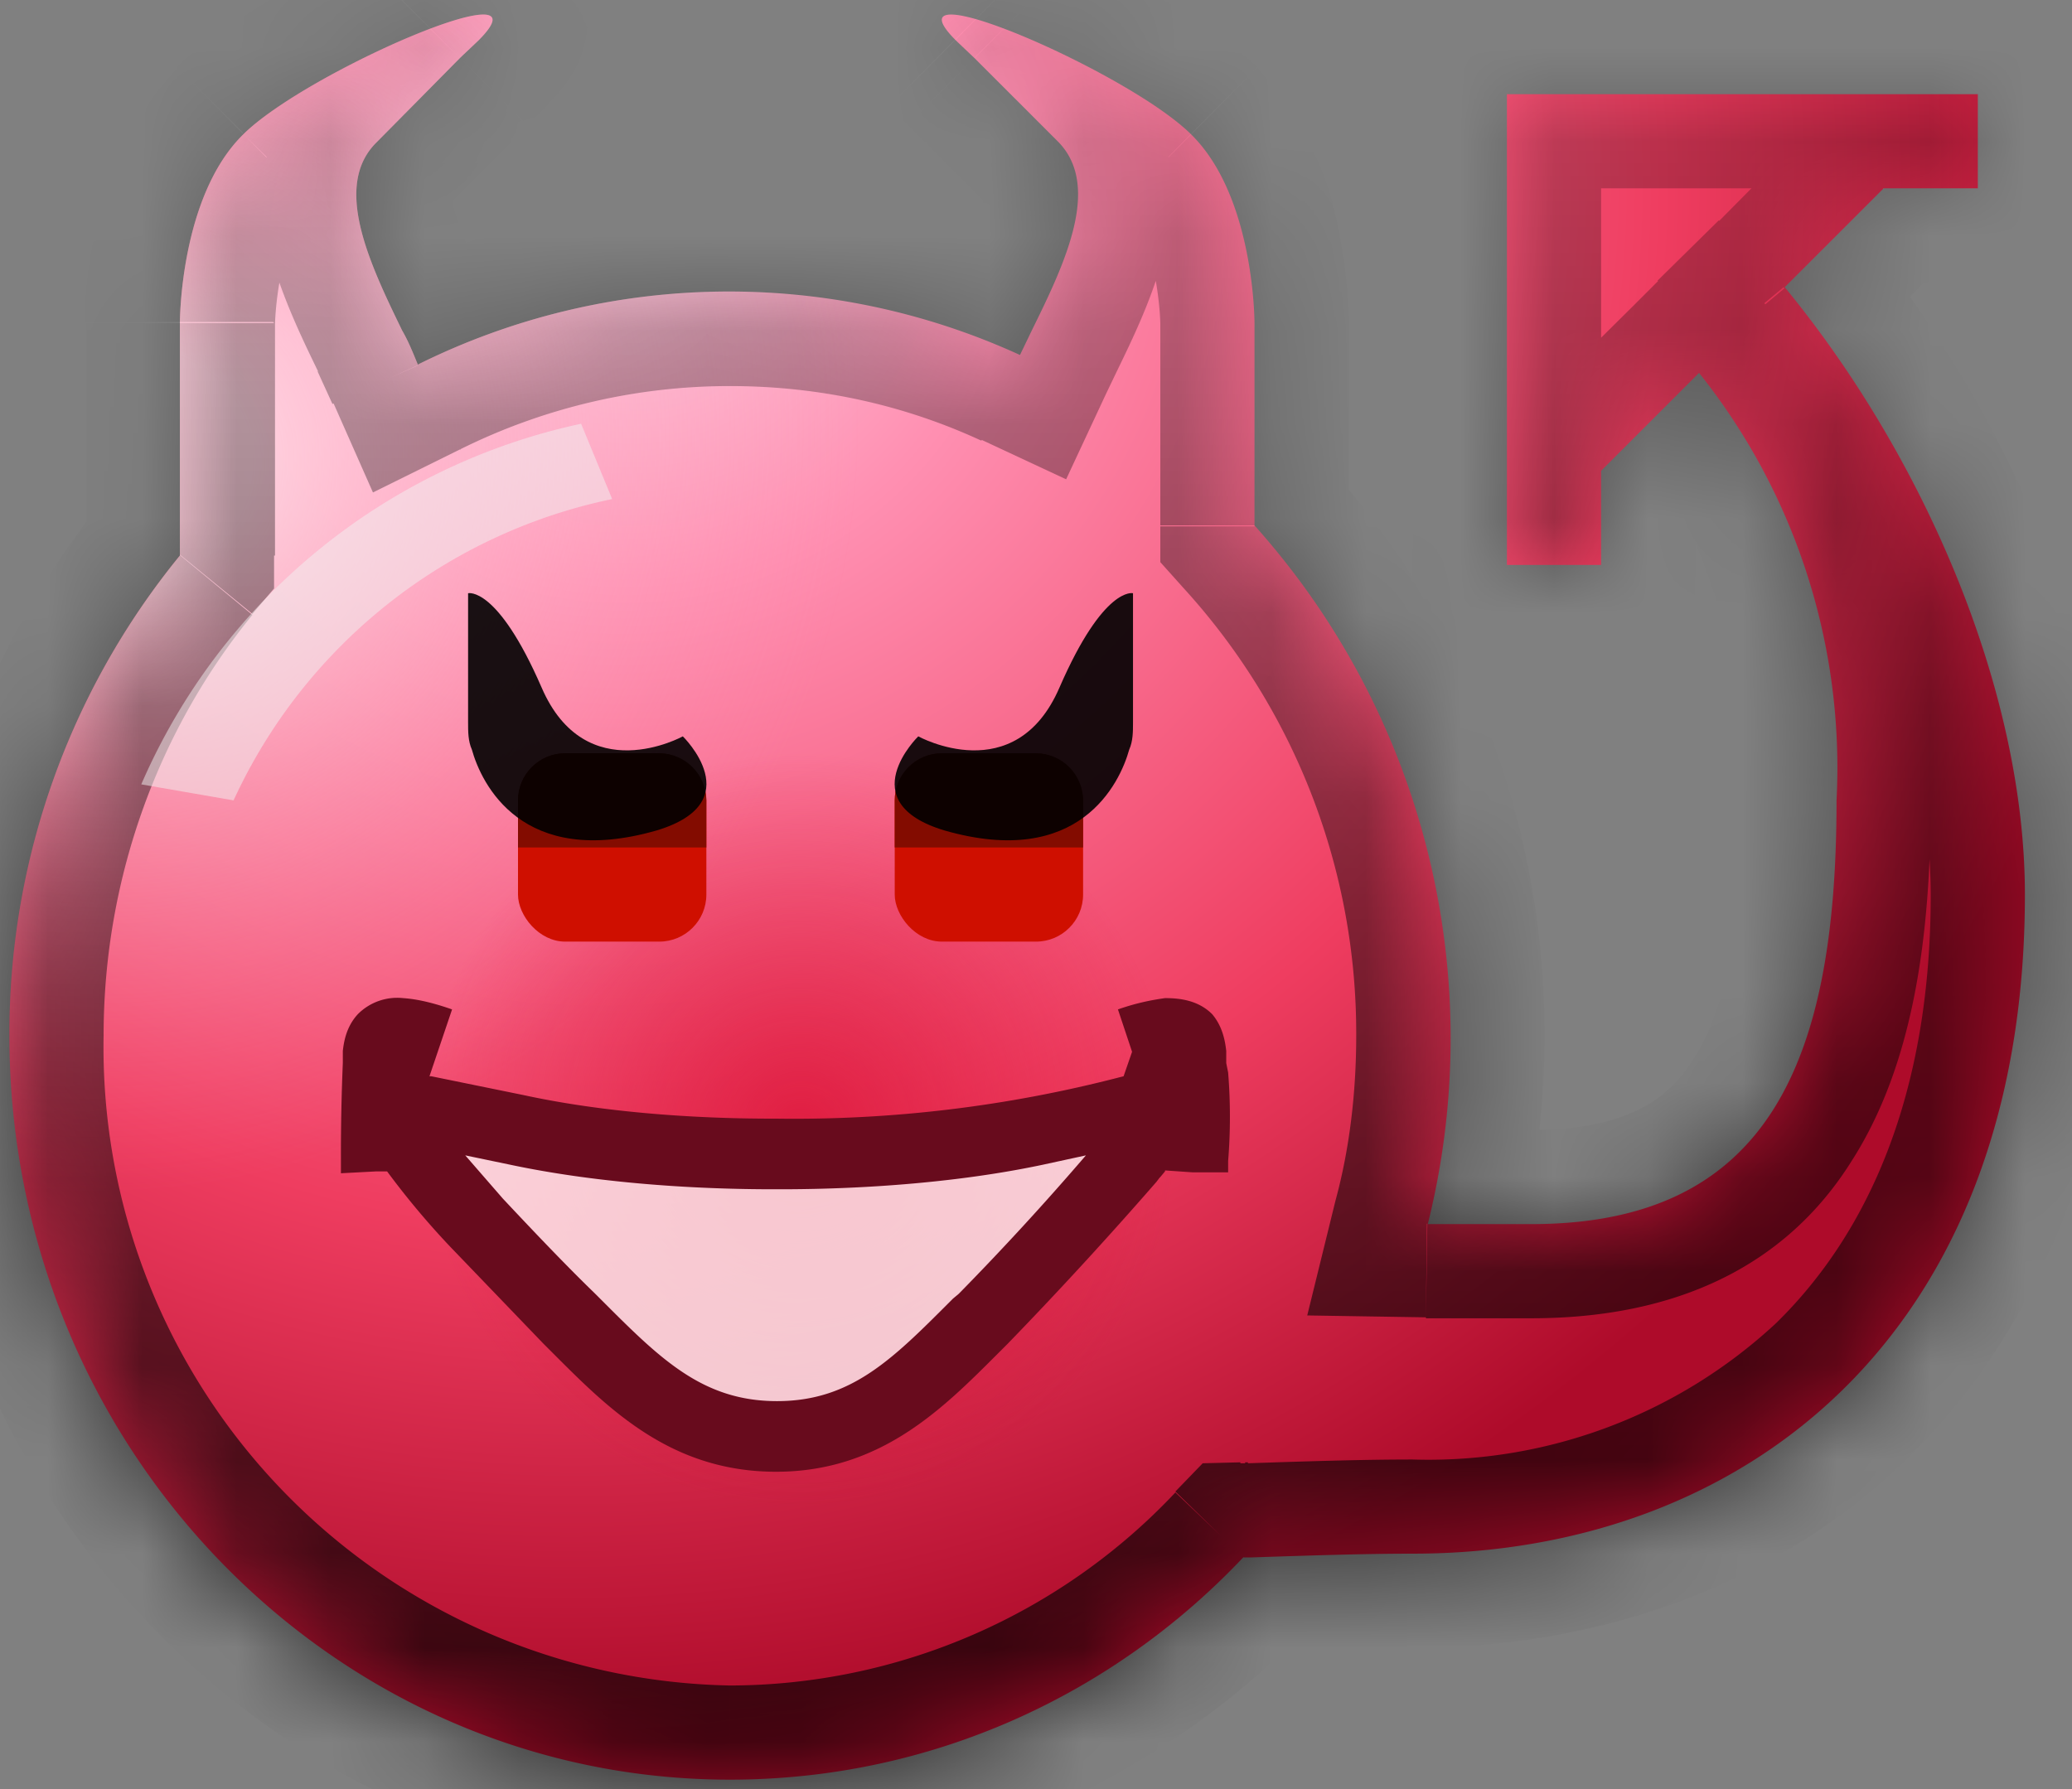
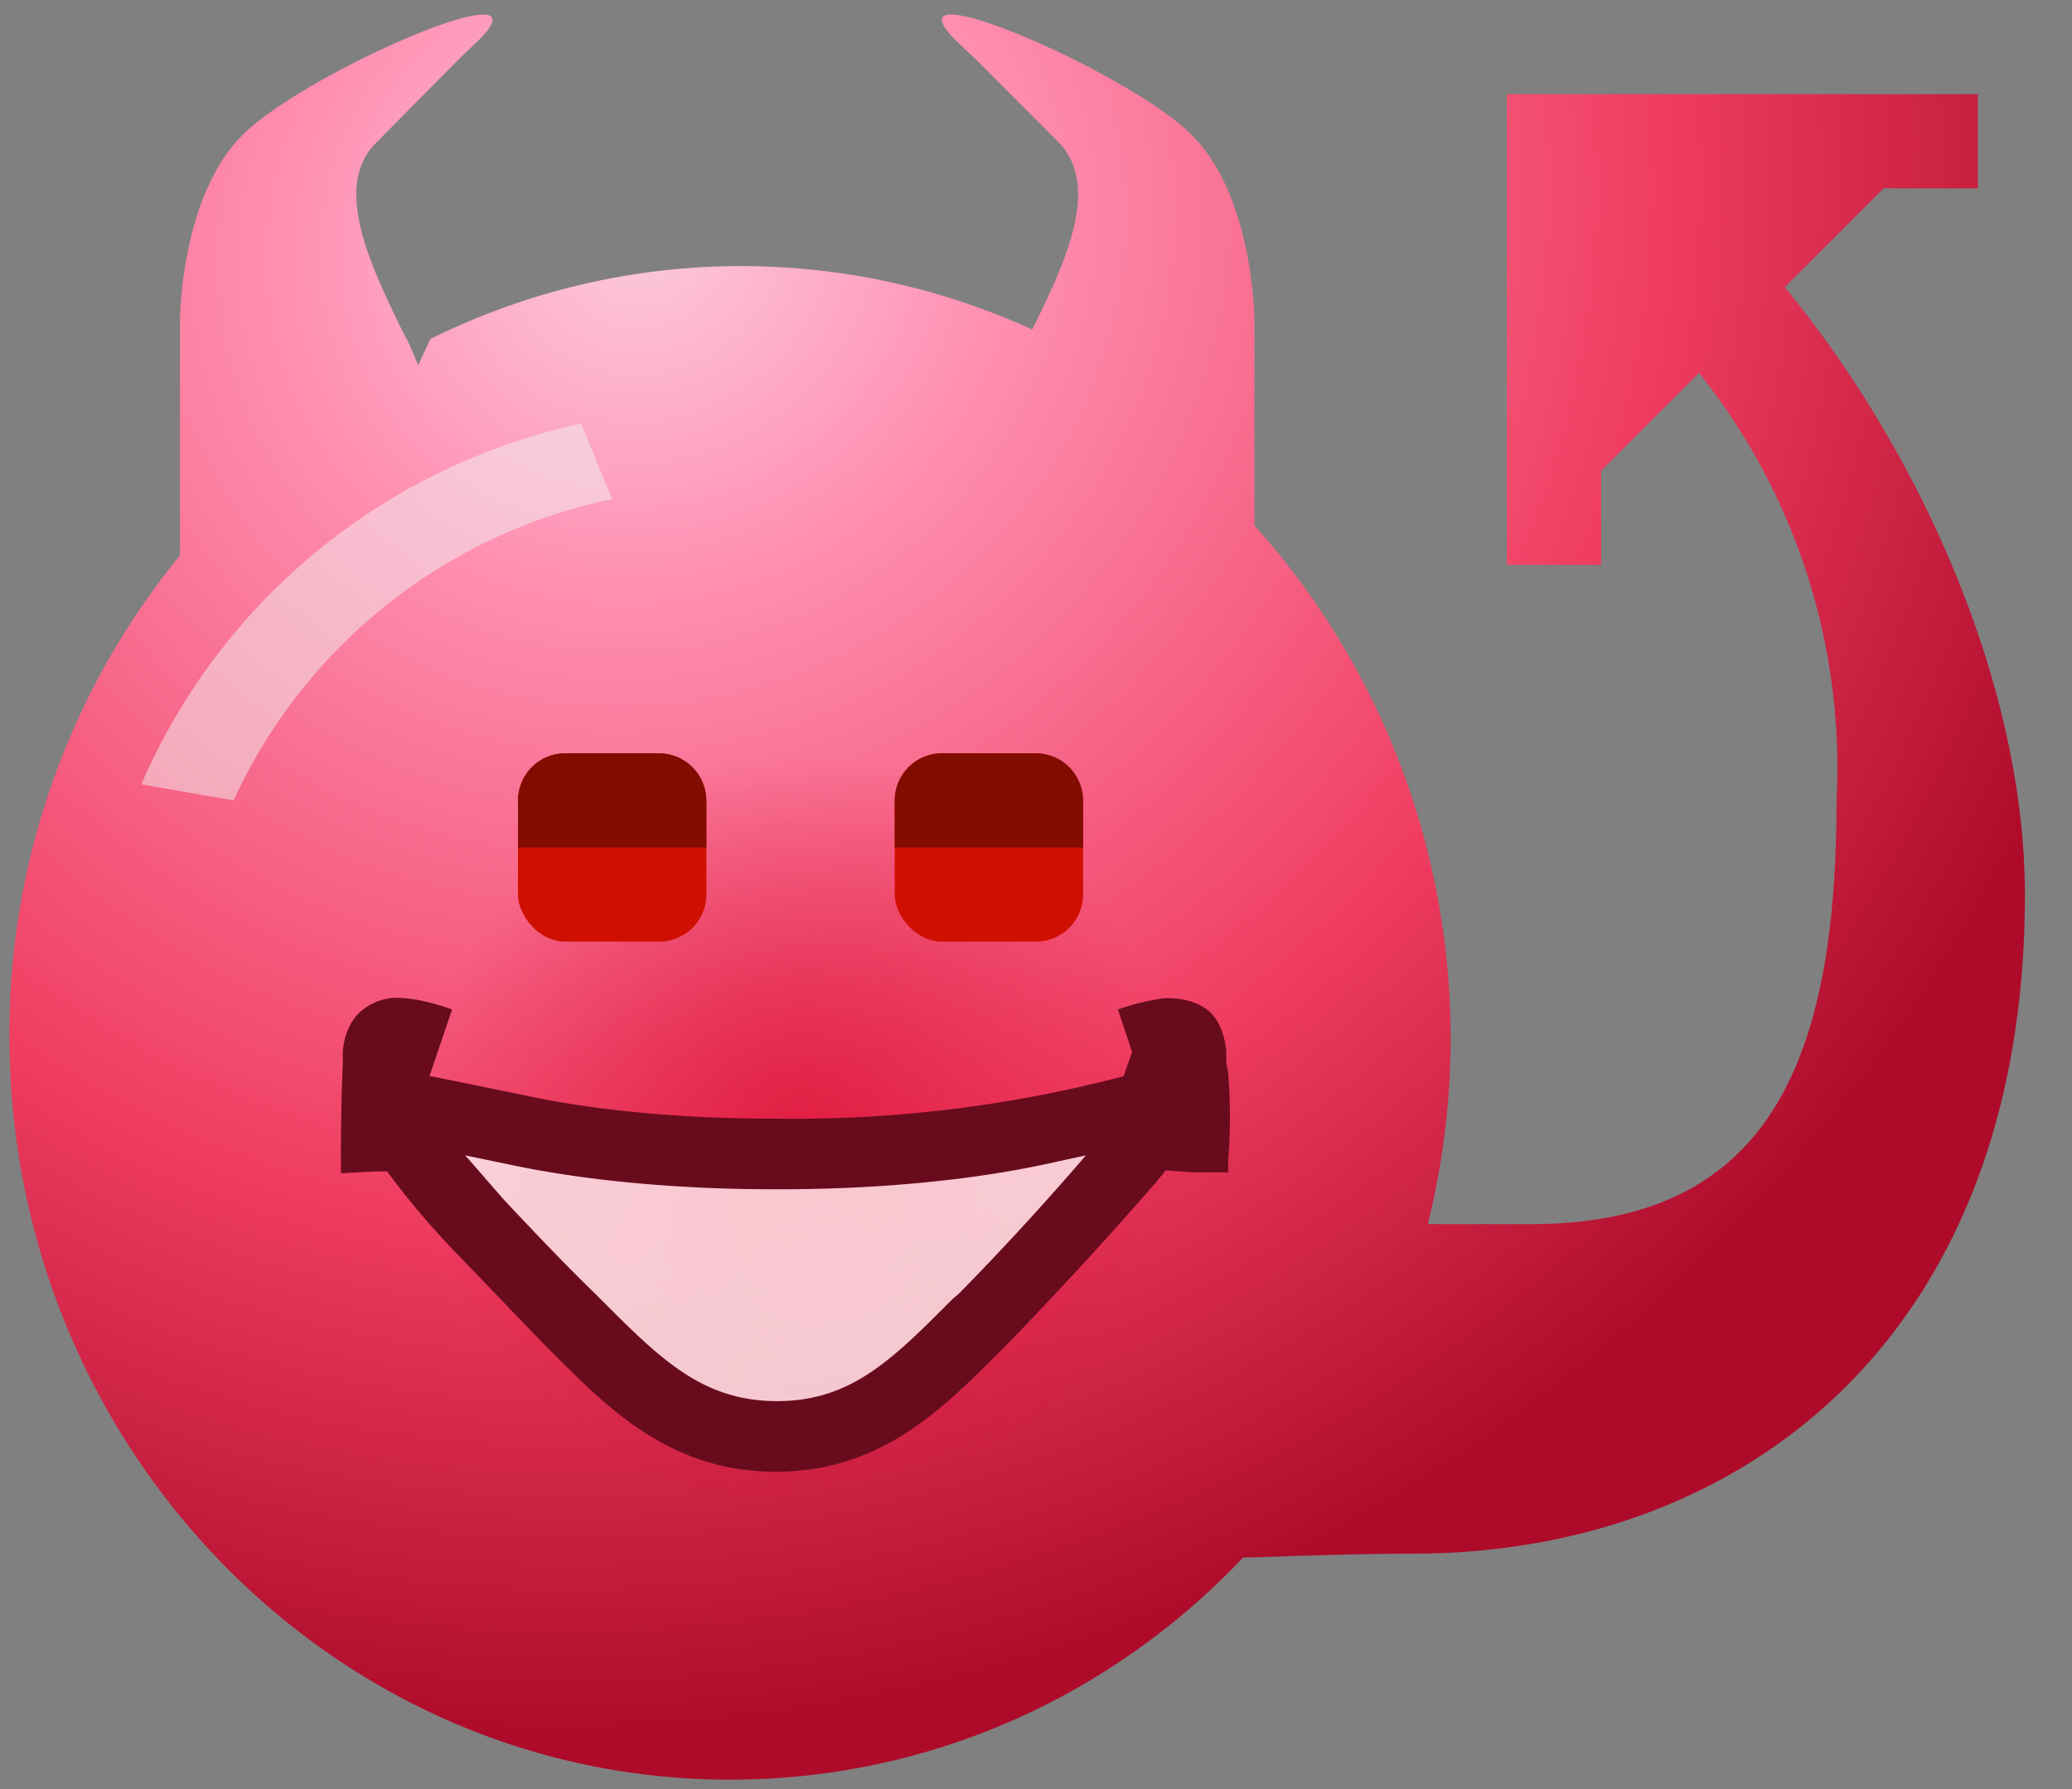
<svg xmlns="http://www.w3.org/2000/svg" width="22" height="19" fill="none">
  <rect width="100%" height="100%" fill="#808080" stroke="none" />
-   <path fill-rule="evenodd" clip-rule="evenodd" d="M4.44 3.88c-.05-.12-.1-.25-.17-.37-.35-.72-.74-1.54-.27-2l.89-.9.19-.18c.8-.8-1.83.33-2.5 1-.67.66-.67 1.99-.67 2V5.9A8.02 8.02 0 0 0 .1 11c0 4.36 3.43 7.9 7.65 7.9 2.14 0 4.07-.9 5.45-2.36h.08c.61-.02 1.2-.04 1.72-.04 3.5 0 6.5-2.3 6.5-7 0-2.17-1.07-4.65-2.55-6.45L20 2h1V1h-5v5h1V5l1.04-1.04A6.72 6.72 0 0 1 19.5 8.5c0 2.77-.72 4.5-3.24 4.5h-1.1a8.16 8.16 0 0 0-1.84-7.42V3.43c0-.01 0-1.34-.67-2-.67-.67-3.3-1.8-2.5-1l.2.19.88.88c.47.47.08 1.29-.27 2l-.13.27a7.42 7.42 0 0 0-6.39.1Z" fill="url(#a)" />
-   <path fill-rule="evenodd" clip-rule="evenodd" d="M4.44 3.88c-.05-.12-.1-.25-.17-.37-.35-.72-.74-1.54-.27-2l.89-.9.19-.18c.8-.8-1.83.33-2.5 1-.67.66-.67 1.99-.67 2V5.9A8.02 8.02 0 0 0 .1 11c0 4.36 3.43 7.9 7.65 7.9 2.14 0 4.07-.9 5.45-2.36h.08c.61-.02 1.2-.04 1.72-.04 3.5 0 6.5-2.3 6.5-7 0-2.17-1.07-4.65-2.55-6.45L20 2h1V1h-5v5h1V5l1.04-1.04A6.72 6.72 0 0 1 19.5 8.5c0 2.77-.72 4.5-3.24 4.5h-1.1a8.16 8.16 0 0 0-1.84-7.42V3.43c0-.01 0-1.34-.67-2-.67-.67-3.3-1.8-2.5-1l.2.19.88.88c.47.47.08 1.29-.27 2l-.13.27a7.42 7.42 0 0 0-6.39.1Z" fill="url(#b)" fill-opacity=".66" />
+   <path fill-rule="evenodd" clip-rule="evenodd" d="M4.44 3.88c-.05-.12-.1-.25-.17-.37-.35-.72-.74-1.54-.27-2l.89-.9.19-.18c.8-.8-1.83.33-2.5 1-.67.66-.67 1.99-.67 2V5.9A8.02 8.02 0 0 0 .1 11c0 4.36 3.43 7.9 7.65 7.9 2.14 0 4.07-.9 5.45-2.36h.08c.61-.02 1.2-.04 1.72-.04 3.5 0 6.5-2.3 6.5-7 0-2.17-1.07-4.65-2.55-6.45L20 2h1V1h-5v5h1V5l1.04-1.04A6.72 6.72 0 0 1 19.5 8.5c0 2.77-.72 4.5-3.24 4.5h-1.1a8.16 8.16 0 0 0-1.84-7.42V3.43c0-.01 0-1.34-.67-2-.67-.67-3.3-1.8-2.5-1l.2.19.88.88c.47.47.08 1.29-.27 2a7.42 7.42 0 0 0-6.39.1Z" fill="url(#a)" />
  <mask id="d" fill="#fff">
-     <path fill-rule="evenodd" clip-rule="evenodd" d="M4.44 3.88c-.05-.12-.1-.25-.17-.37-.35-.72-.74-1.54-.27-2l.89-.9.19-.18c.8-.8-1.83.33-2.5 1-.67.66-.67 1.99-.67 2V5.9A8.02 8.02 0 0 0 .1 11c0 4.36 3.43 7.9 7.65 7.9 2.14 0 4.07-.9 5.45-2.36h.08c.61-.02 1.2-.04 1.72-.04 3.5 0 6.5-2.3 6.5-7 0-2.17-1.07-4.65-2.55-6.45L20 2h1V1h-5v5h1V5l1.04-1.04A6.72 6.72 0 0 1 19.5 8.5c0 2.77-.72 4.5-3.24 4.5h-1.1a8.16 8.16 0 0 0-1.84-7.42V3.43c0-.01 0-1.34-.67-2-.67-.67-3.3-1.8-2.5-1l.2.19.88.88c.47.47.08 1.29-.27 2l-.13.27a7.42 7.42 0 0 0-6.39.1Z" />
-   </mask>
+     </mask>
  <path d="m4.27 3.5.9-.43-.9.44Zm.17.38-.9.4.42.95.93-.46-.45-.9Zm-.17-.37-.9.43.9-.43ZM4 1.5 3.3.78l.7.71Zm.89-.9.7.72-.7-.71Zm0 0 .7.72-.7-.71Zm0 0-.71-.7.7.7Zm0 0-.7-.7h-.01l.7.7Zm.19-.18.7.7-.7-.7Zm-2.5 1-.7-.71.7.7Zm-.67 2h-1 1Zm0 0h1-1Zm0 2.47.77.63.23-.27V5.9h-1Zm11.3 10.64-.04-1-.4.01-.29.3.72.7Zm.07 0 .03 1h.03l-.06-1Zm0 0-.03-1h-.03l.06 1Zm5.67-13.49-.7-.7-.65.64.58.7.77-.64ZM20 2V1h-.41l-.3.3.71.7Zm1 0v1h1V2h-1Zm0-1h1V0h-1v1Zm-5 0V0h-1v1h1Zm0 5h-1v1h1V6Zm1 0v1h1V6h-1Zm0-1-.7-.7-.3.29V5h1Zm1.04-1.04.77-.65-.7-.83-.77.77.7.7Zm-2.89 9.03-.97-.24-.3 1.22 1.26.02.01-1Zm-1.83-7.4h-1v.38l.26.29.74-.68Zm0-2.16h1-1Zm0 0h-1 1Zm-.67-2-.7.7.7-.7Zm-2.5-1-.7.7.7-.7Zm.2.19-.71.7.7-.7Zm0 0 .7-.7V-.1l-.7.7Zm0 0-.71.7v.01l.7-.71Zm0 0 .7-.71-.7.7Zm.88.88-.7.7.7-.7Zm-.27 2-.9-.43.9.44Zm-.13.27-.41.9.9.42.42-.9-.9-.42Zm-7.46.17.16.35 1.83-.83-.19-.39-1.8.87Zm0 0 1.8-.87-1.8.88ZM3.3.8c-.6.6-.55 1.36-.44 1.85.12.48.36.97.52 1.3l1.8-.87a4.9 4.9 0 0 1-.37-.89l-.02-.11c0 .03-.03.1-.07.14L3.29.79Zm.9-.88-.9.88 1.42 1.42.88-.88L4.19-.1Zm-.01 0 1.41 1.42L4.18-.1Zm0 0 1.41 1.41-1.41-1.4Zm0 0 1.41 1.42L4.18-.1Zm.2-.2-.2.2L5.6 1.33l.2-.2L4.37-.28Zm-1.1 2.42a8.36 8.36 0 0 1 1.82-.96c.12-.03.12-.02.05-.02-.02 0-.2.01-.41-.1a.95.95 0 0 1-.51-.9c.02-.26.13-.41.14-.42.02-.03.03-.04 0-.01L5.8 1.13c.07-.07.15-.16.22-.26.06-.08.2-.3.22-.59a1.05 1.05 0 0 0-.57-1 1.17 1.17 0 0 0-.57-.12c-.21 0-.42.06-.57.1A10.35 10.35 0 0 0 2.87 0c-.34.2-.73.45-1 .72L3.3 2.13Zm-.37 1.3c0 .03 0-.23.07-.56.07-.35.18-.61.3-.74L1.89.72A3.45 3.45 0 0 0 1 2.48c-.1.5-.1.9-.1.94h2Zm0 0h-2 2Zm0 2.47V3.43h-2V5.9h2ZM1.1 11c0-1.7.6-3.27 1.58-4.47L1.14 5.26A9.02 9.02 0 0 0-.9 11h2Zm6.65 6.9A6.78 6.78 0 0 1 1.1 11h-2c0 4.89 3.84 8.9 8.65 8.9v-2Zm4.73-2.05a6.51 6.51 0 0 1-4.73 2.05v2a8.51 8.51 0 0 0 6.18-2.67l-1.45-1.38Zm.77-.31h-.08l.07 2h.07l-.06-2Zm-.03 0 .12 2-.12-2ZM15 15.5c-.55 0-1.15.02-1.75.04l.06 2c.62-.02 1.18-.04 1.69-.04v-2Zm5.5-6c0 2.13-.67 3.6-1.64 4.55A5.42 5.42 0 0 1 15 15.5v2c1.97 0 3.86-.65 5.26-2.02 1.41-1.39 2.24-3.41 2.24-5.98h-2ZM18.18 3.7c1.37 1.66 2.32 3.93 2.32 5.81h2c0-2.45-1.18-5.16-2.78-7.09L18.18 3.7Zm1.11-2.4-1.05 1.06 1.42 1.41 1.05-1.05-1.42-1.42ZM21 1h-1v2h1V1Zm-1 0v1h2V1h-2Zm-3 1h4V0h-4v2Zm-1 0h1V0h-1v2Zm1 0V1h-2v1h2Zm0 4V2h-2v4h2Zm0-1h-1v2h1V5Zm-1 0v1h2V5h-2Zm1.34-1.75-1.05 1.04 1.42 1.42 1.04-1.05-1.41-1.41ZM20.5 8.5c0-2.05-.5-3.8-1.7-5.19l-1.52 1.3c.8.94 1.22 2.18 1.22 3.9h2ZM16.26 14c1.53 0 2.7-.55 3.4-1.67.66-1.03.84-2.4.84-3.83h-2c0 1.34-.18 2.23-.52 2.75-.27.43-.72.75-1.72.75v2Zm-1.12 0h1.12v-2h-1.09l-.03 2Zm-.74-3c0 .6-.07 1.2-.22 1.75l1.94.49c.18-.72.28-1.47.28-2.24h-2Zm-1.82-4.74A7.01 7.01 0 0 1 14.4 11h2c0-2.35-.89-4.5-2.34-6.1l-1.48 1.36Zm-.26-2.83v2.15h2V3.43h-2Zm0 0h2-2Zm-.38-1.3c.12.13.24.39.31.74.07.33.07.59.07.56h2c0-.04 0-.45-.1-.95a3.45 3.45 0 0 0-.87-1.76l-1.4 1.41ZM10.85-.28l.01.01s.12.16.14.42a.95.95 0 0 1-.51.9c-.21.11-.4.1-.41.1-.07 0-.07 0 .04.02l.35.13c.28.12.6.28.9.44.31.18.5.32.57.4L13.35.71a4.9 4.9 0 0 0-1-.71 10.35 10.35 0 0 0-1.64-.75c-.15-.04-.36-.1-.57-.1-.09 0-.33-.01-.58.12a1.05 1.05 0 0 0-.56 1c.02.3.16.51.22.59.07.1.15.2.22.26l1.41-1.41Zm.2.19-.2-.2-1.4 1.42.19.2 1.4-1.42Zm0 0L9.64 1.33l1.4-1.42Zm0 0L9.64 1.33l1.4-1.42Zm0 0L9.64 1.33l1.4-1.42Zm.89.88-.9-.88-1.4 1.42.88.88L11.94.79Zm-.08 3.15c.16-.33.4-.82.51-1.3.12-.49.16-1.25-.43-1.85l-1.42 1.42a.28.28 0 0 1-.07-.14l-.02.11c-.06.23-.19.5-.37.9l1.8.86Zm-.12.25.12-.25-1.8-.87-.13.27 1.8.85ZM7.75 4.1c.95 0 1.85.2 2.67.58l.83-1.82a8.42 8.42 0 0 0-3.5-.76v2Zm-2.86.67a6.42 6.42 0 0 1 2.86-.67v-2c-1.34 0-2.61.32-3.75.88l.89 1.8Z" fill="url(#c)" fill-opacity=".9" mask="url(#d)" />
  <path d="M6.17 4.5A6.6 6.6 0 0 0 1.5 8.33l.98.17A5.7 5.7 0 0 1 6.5 5.3l-.33-.8Z" fill="#F2F2F2" fill-opacity=".5" />
  <circle cx="8.5" cy="12" r="4" fill="url(#e)" fill-opacity=".75" />
  <rect x="5.5" y="8" width="2" height="2" rx=".5" fill="#CF0F00" />
  <path d="M5.5 8.5c0-.27.22-.5.5-.5h1c.28 0 .5.23.5.5V9h-2v-.5Z" fill="#830C00" />
  <rect x="9.5" y="8" width="2" height="2" rx=".5" fill="#CF0F00" />
  <path d="M9.5 8.5c0-.27.22-.5.5-.5h1c.28 0 .5.23.5.5V9h-2v-.5Z" fill="#830C00" />
  <path d="M4.75 12h7s-1 3-3.5 3-3.5-3-3.5-3Z" fill="#fff" fill-opacity=".75" />
  <path fill-rule="evenodd" clip-rule="evenodd" d="M4.12 12.44H4l-.38.02v-.14a22.99 22.99 0 0 1 .02-1.03v-.13c.01-.08.03-.25.16-.39a.59.59 0 0 1 .48-.17c.15.01.32.05.52.12l-.24.71h.02l.98.2c1.15.25 2.36.25 2.68.25a13.77 13.77 0 0 0 3.65-.44l.04-.01.09-.26-.15-.45c.2-.07.36-.1.5-.12.15 0 .35.02.5.17.12.14.14.31.15.39v.13l.02.1a5.83 5.83 0 0 1 0 .94v.12h-.38l-.29-.02v.01l-.05.06-.29-.25.29.25-.01.01-.03.04a43.91 43.91 0 0 1-1.58 1.72l-.1.1c-.59.59-1.25 1.26-2.36 1.26-1.12 0-1.78-.67-2.37-1.26l-.1-.1-.99-1.03a8.58 8.58 0 0 1-.67-.8Zm.44-1.01-.03-.01.03.01Zm.86.94-.48-.1.4.46c.3.32.66.7.97 1l.06.06c.63.63 1.08 1.09 1.88 1.09.8 0 1.24-.46 1.87-1.09l.06-.05a29.98 29.98 0 0 0 1.35-1.47l-.46.1c-1.23.26-2.5.26-2.82.26-.33 0-1.6 0-2.83-.26Z" fill="#680B1D" />
-   <path d="M7.25 7.82s-1.03.57-1.5-.52c-.47-1.08-.78-1-.78-1v1.37c0 .1 0 .2.04.29.1.36.53 1.27 1.96.86 1-.3.28-1 .28-1ZM9.75 7.82s1.03.57 1.5-.52c.47-1.08.78-1 .78-1v1.37c0 .1 0 .2-.04.29-.1.36-.53 1.27-1.96.86-1-.3-.28-1-.28-1Z" fill="#000" fill-opacity=".9" />
  <defs>
    <radialGradient id="a" cx="0" cy="0" r="1" gradientUnits="userSpaceOnUse" gradientTransform="rotate(56.61 1.07 7.55) scale(15.742 16.704)">
      <stop stop-color="#FCCADD" />
      <stop offset=".23" stop-color="#FF90B2" />
      <stop offset=".66" stop-color="#EF3D60" />
      <stop offset="1" stop-color="#AE0B2A" />
    </radialGradient>
    <radialGradient id="b" cx="0" cy="0" r="1" gradientUnits="userSpaceOnUse" gradientTransform="matrix(5.5 5 -5.305 5.836 1.5 5)">
      <stop offset=".16" stop-color="#FFF7FA" />
      <stop offset="1" stop-color="#FF90B2" stop-opacity="0" />
    </radialGradient>
    <radialGradient id="e" cx="0" cy="0" r="1" gradientUnits="userSpaceOnUse" gradientTransform="matrix(0 4 -4 0 8.5 12)">
      <stop stop-color="#DA1034" />
      <stop offset="1" stop-color="#DA1034" stop-opacity="0" />
    </radialGradient>
    <linearGradient id="c" x1="10.8" y1=".15" x2="10.8" y2="18.9" gradientUnits="userSpaceOnUse">
      <stop stop-opacity=".2" />
      <stop offset="1" stop-opacity=".8" />
    </linearGradient>
  </defs>
</svg>